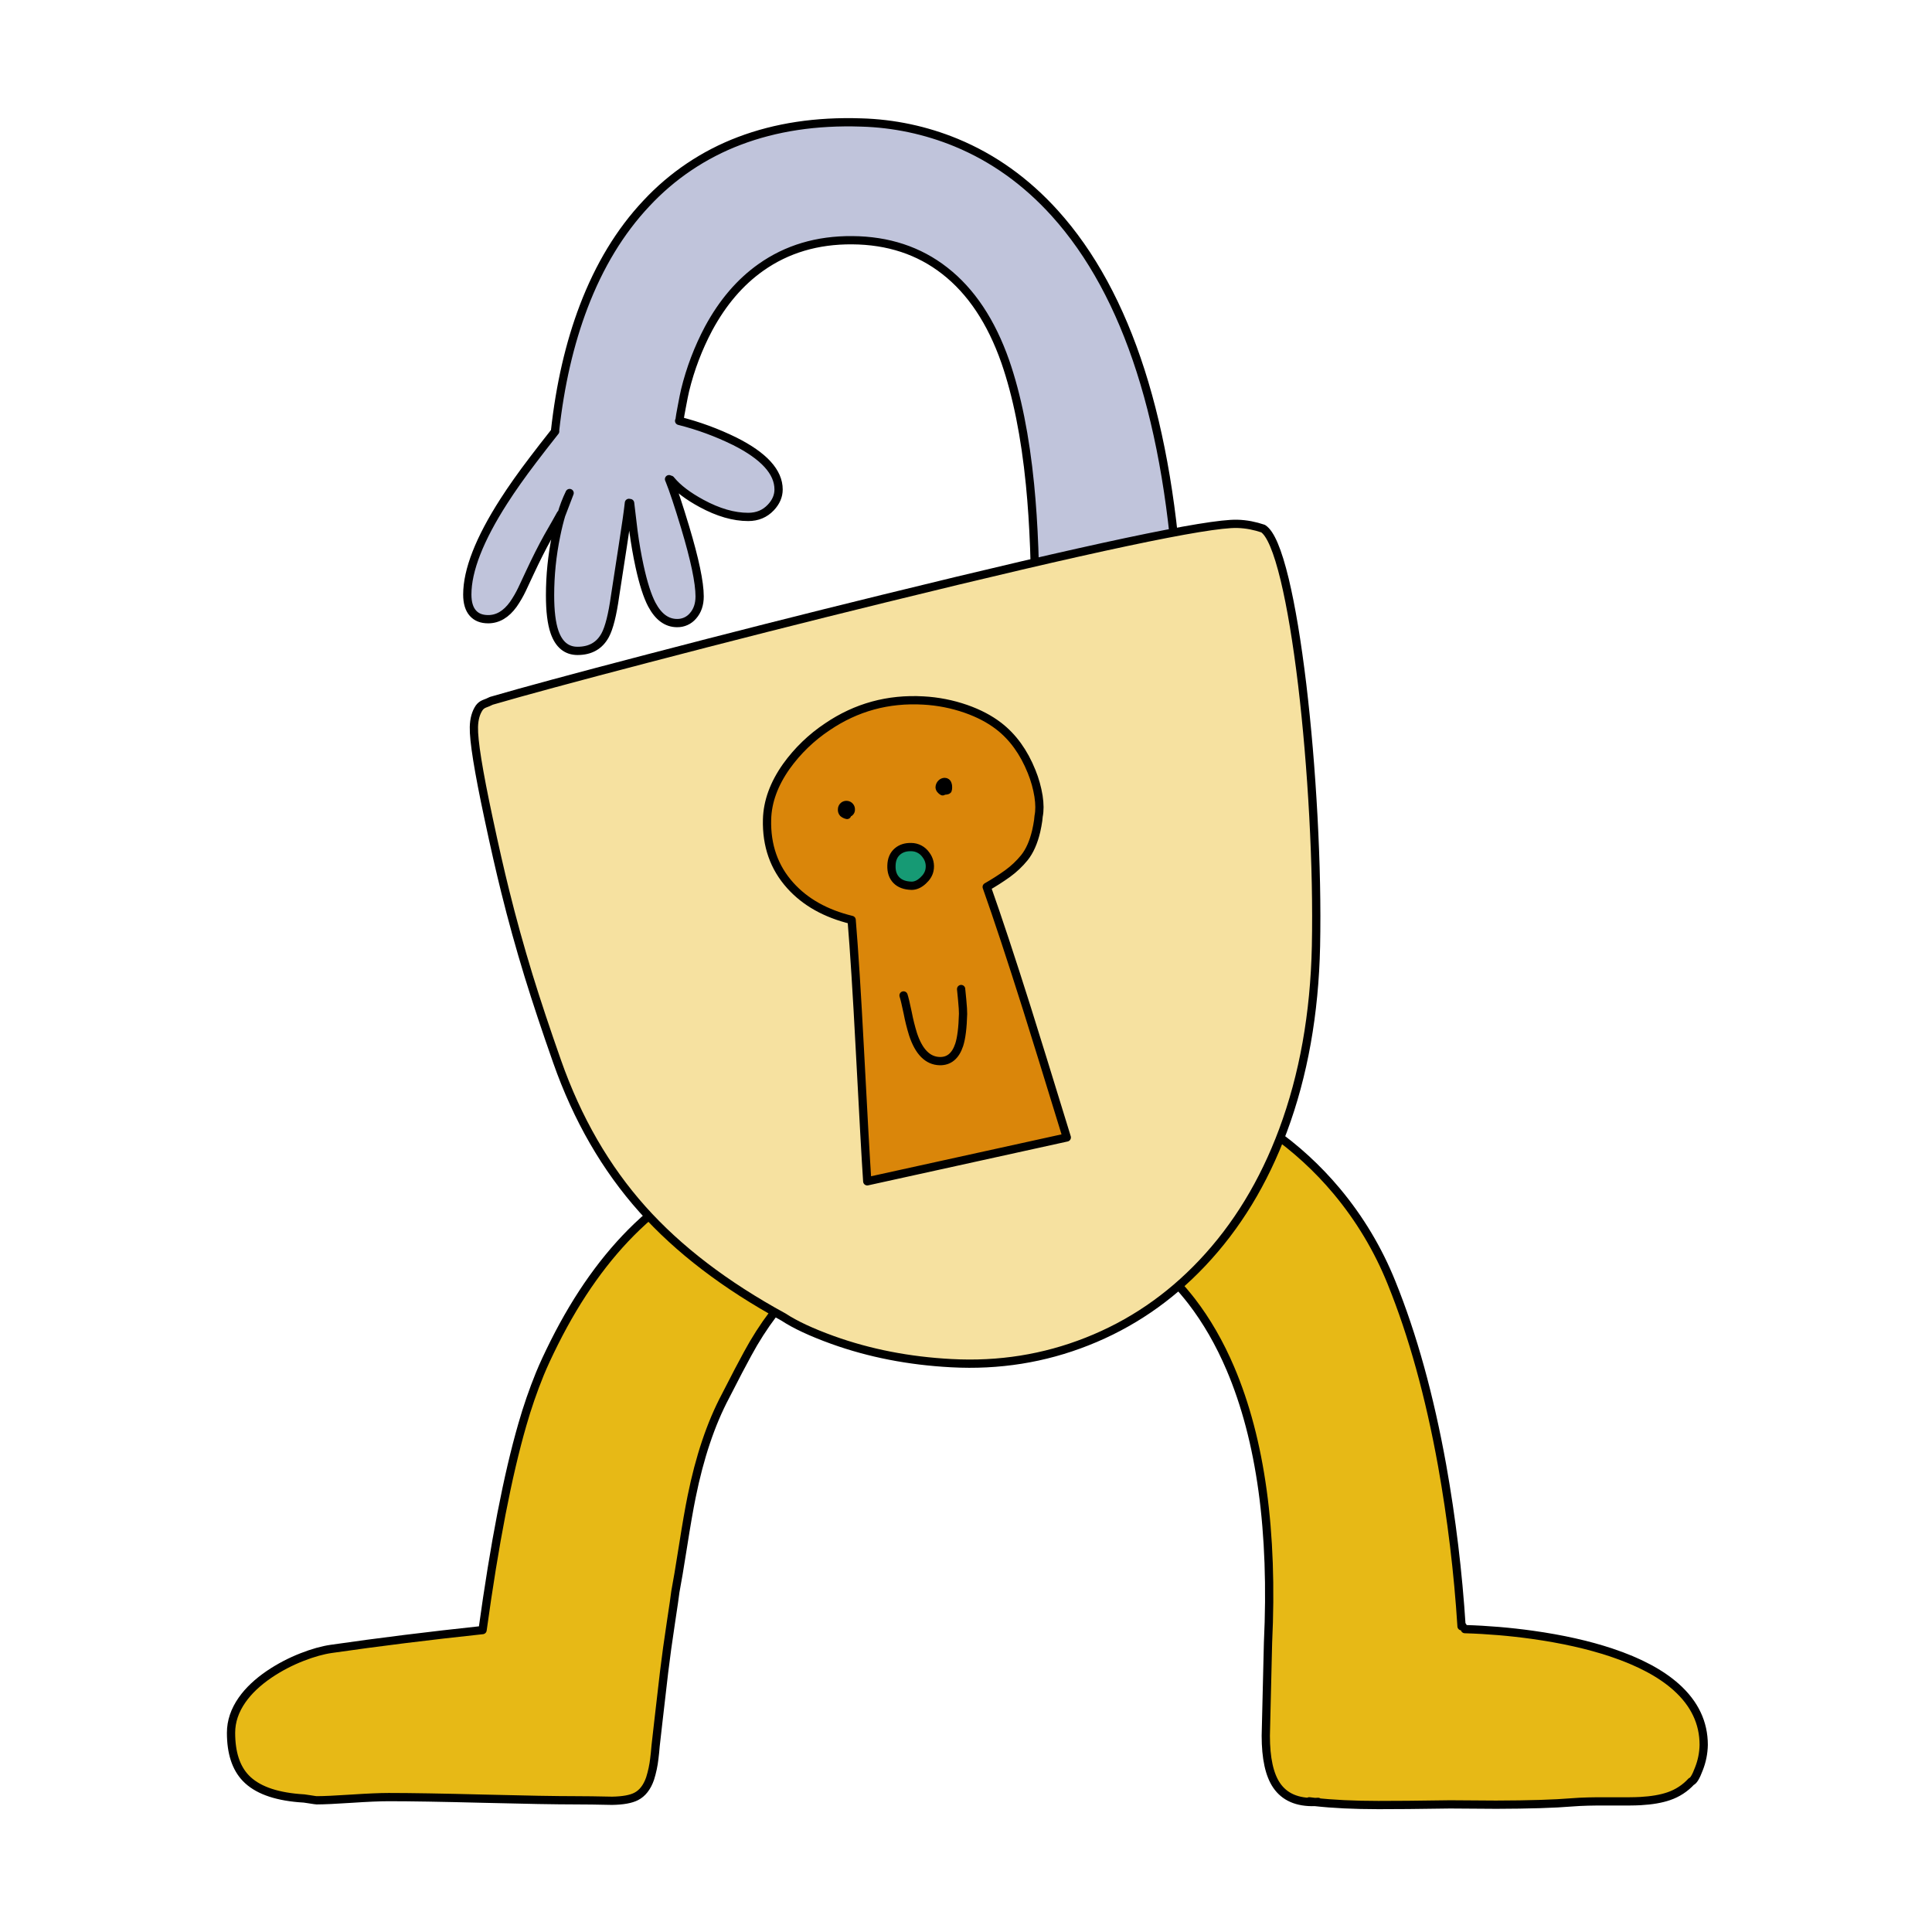
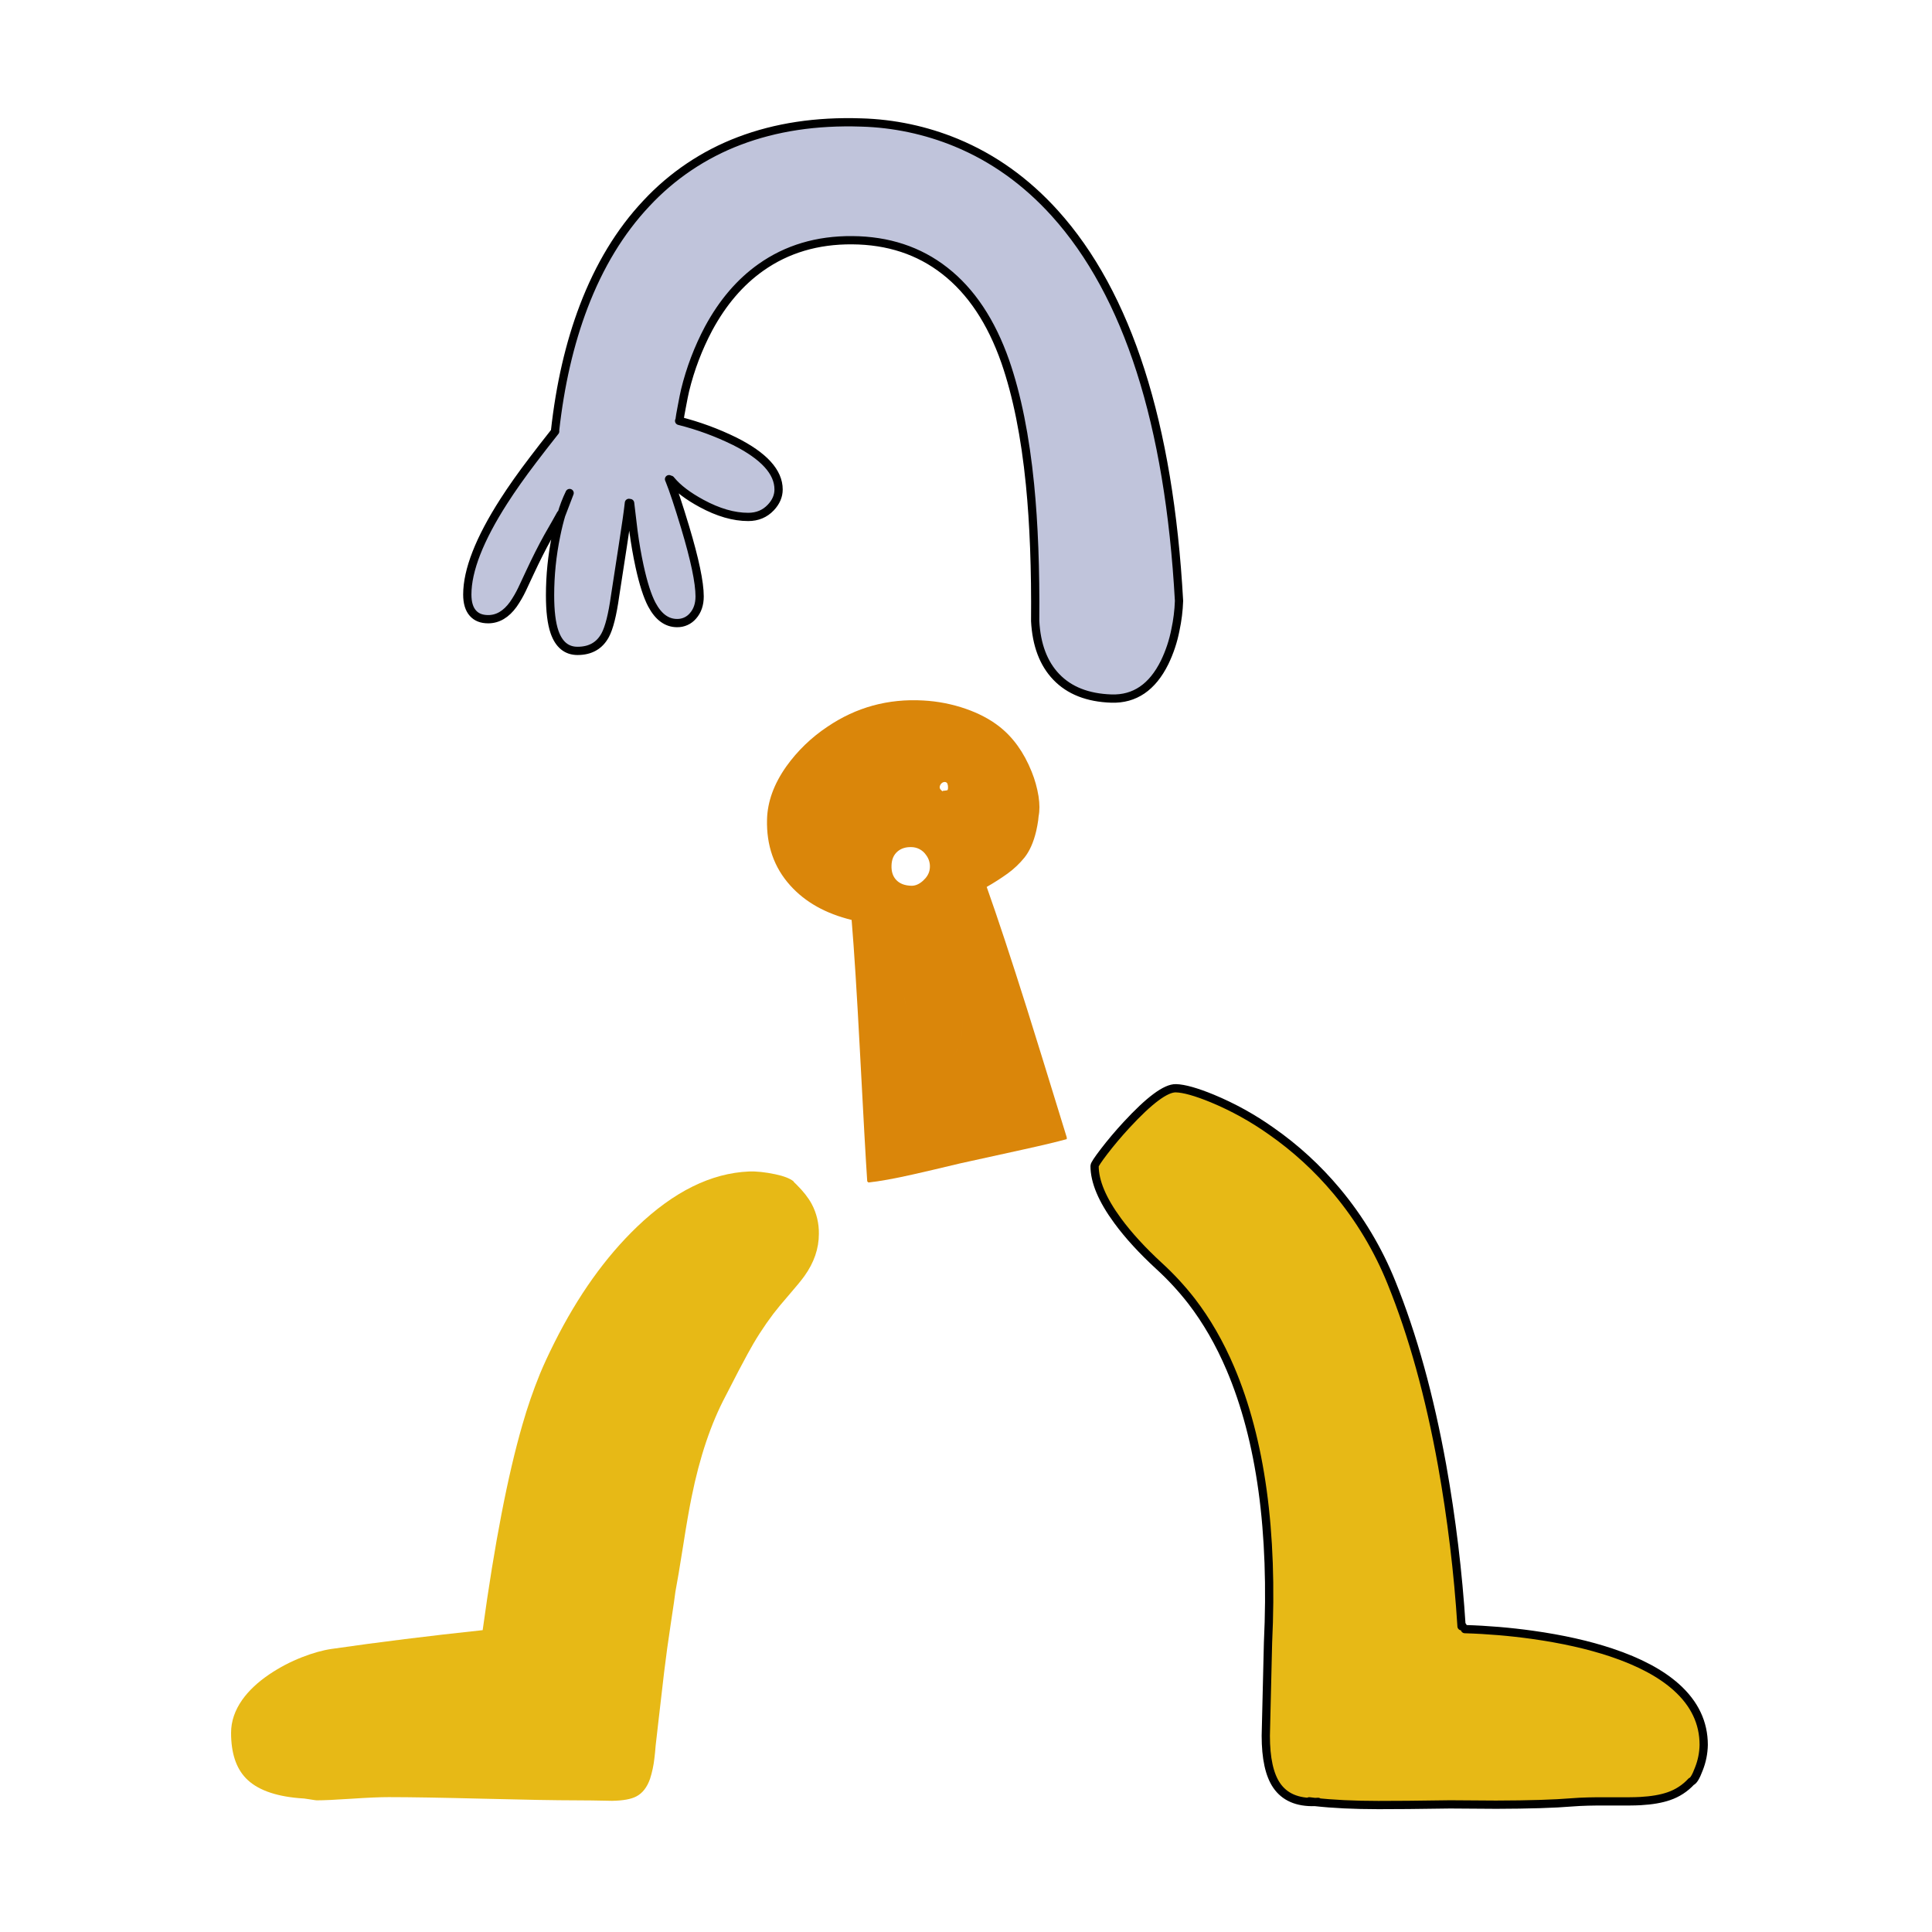
<svg xmlns="http://www.w3.org/2000/svg" width="351" height="351" viewBox="0 0 351 351" fill="none">
  <path d="M292.708 300.208C288.558 298.828 283.79 297.76 278.404 297.004C274.333 296.437 270.235 296.091 266.126 295.969L265.529 295.451C264.904 285.655 263.727 275.901 262.003 266.237C259.726 253.614 256.663 242.553 252.816 233.052C250.388 227.006 247.021 221.381 242.839 216.383C239.382 212.248 235.392 208.589 230.973 205.503C227.628 203.127 224.027 201.134 220.237 199.561C217.315 198.363 215.113 197.744 213.633 197.705C211.793 197.662 208.799 199.888 204.65 204.381C203.164 205.991 201.805 207.602 200.573 209.212C199.431 210.707 198.861 211.577 198.862 211.82C198.862 214.657 200.258 217.974 203.051 221.773C205.006 224.437 207.519 227.181 210.59 230.006C212.731 231.963 214.702 234.099 216.483 236.389C219.229 239.954 221.58 244.037 223.538 248.638C229.058 261.624 231.335 278.234 230.368 298.467C230.099 309.381 229.964 315.004 229.964 315.338C229.964 319.417 230.618 322.42 231.926 324.347C233.369 326.472 235.693 327.482 238.899 327.375C238.545 327.337 238.198 327.297 237.864 327.252C238.209 327.297 238.554 327.337 238.899 327.375C239.089 327.375 239.28 327.362 239.473 327.35C239.28 327.362 239.089 327.371 238.899 327.375C242.131 327.74 245.973 327.925 250.427 327.93C253.269 327.937 257.612 327.897 263.455 327.809L271.818 327.866C277.798 327.851 282.407 327.709 285.645 327.438C287.292 327.304 289.455 327.246 292.135 327.266C295.068 327.289 297.038 327.27 298.044 327.209C300.088 327.094 301.794 326.801 303.163 326.329C304.735 325.8 306.148 324.881 307.27 323.658C307.659 323.543 308.119 322.776 308.651 321.357C309.202 319.968 309.498 318.491 309.524 316.997C309.524 313 307.874 309.515 304.574 306.544C301.765 304.021 297.81 301.909 292.708 300.208Z" fill="#E7B916" />
  <path d="M238.904 327.383C242.13 327.747 245.971 327.932 250.427 327.935C253.269 327.942 257.612 327.902 263.455 327.814L271.818 327.871C277.798 327.856 282.407 327.714 285.645 327.443C287.292 327.309 289.455 327.251 292.135 327.271C295.068 327.294 297.038 327.275 298.044 327.214C300.088 327.099 301.794 326.806 303.163 326.334C304.735 325.805 306.149 324.886 307.271 323.663C307.659 323.548 308.119 322.781 308.651 321.362C309.202 319.973 309.498 318.496 309.524 317.002C309.524 313.004 307.874 309.52 304.574 306.549C301.765 304.025 297.81 301.913 292.708 300.213C288.558 298.832 283.79 297.765 278.404 297.009C274.335 296.442 270.238 296.096 266.131 295.974M238.904 327.383C235.695 327.488 233.369 326.477 231.926 324.352C230.618 322.425 229.964 319.422 229.964 315.343C229.964 315.009 230.099 309.386 230.368 298.472C231.335 278.239 229.058 261.629 223.538 248.643C221.58 244.042 219.229 239.959 216.483 236.394C214.702 234.104 212.731 231.968 210.59 230.011C207.519 227.186 205.006 224.442 203.051 221.778C200.258 217.979 198.862 214.661 198.862 211.825C198.861 211.581 199.431 210.712 200.573 209.217C201.805 207.607 203.164 205.996 204.65 204.386C208.799 199.893 211.793 197.667 213.633 197.71C215.113 197.749 217.315 198.367 220.237 199.566C224.027 201.139 227.628 203.132 230.973 205.508C235.392 208.594 239.382 212.253 242.839 216.388C247.021 221.386 250.388 227.011 252.816 233.057C256.663 242.557 259.726 253.619 262.003 266.242C263.727 275.906 264.904 285.659 265.529 295.456M238.904 327.383C238.548 327.344 238.199 327.302 237.859 327.257M238.904 327.383C239.09 327.383 239.28 327.367 239.473 327.355M265.731 295.446H265.524" stroke="black" stroke-width="1.5" stroke-linecap="round" stroke-linejoin="round" />
  <path d="M44.006 308.821C42.656 310.741 41.981 312.74 41.981 314.818C41.981 318.451 42.877 321.198 44.669 323.059C46.624 325.088 49.837 326.296 54.307 326.682C54.933 326.702 55.557 326.77 56.172 326.884C56.978 327.014 57.43 327.079 57.529 327.079C58.841 327.079 60.953 326.982 63.865 326.787C66.777 326.593 69.029 326.496 70.621 326.498C74.544 326.498 80.308 326.594 87.911 326.787C95.515 326.981 101.061 327.078 104.549 327.079C106.314 327.079 108.534 327.108 111.208 327.167C113.177 327.136 114.638 326.873 115.59 326.377C116.727 325.79 117.566 324.711 118.109 323.139C118.485 321.951 118.745 320.729 118.884 319.491C118.975 318.788 119.05 318.02 119.11 317.19C119.127 317.061 119.31 315.46 119.66 312.387C120.051 308.954 120.385 306.075 120.661 303.751C120.988 301.021 121.397 298.051 121.887 294.838C122.355 291.771 122.627 289.89 122.703 289.195C123.014 287.585 123.482 284.801 124.108 280.842C124.699 277.059 125.216 274.085 125.66 271.921C127.108 264.743 129.158 258.651 131.811 253.646C133.592 250.154 134.935 247.587 135.839 245.946C137.205 243.412 138.763 240.986 140.497 238.688C141.138 237.843 142.133 236.643 143.483 235.088C144.717 233.667 145.603 232.583 146.14 231.836C147.895 229.393 148.772 226.834 148.771 224.158C148.801 222.266 148.351 220.397 147.463 218.726C146.863 217.615 145.956 216.455 144.743 215.248C144.731 215.232 144.718 215.218 144.703 215.206C144.551 215.054 144.393 214.901 144.227 214.746C144.192 214.707 144.168 214.66 144.154 214.609C143.485 214.083 142.382 213.658 140.844 213.334C138.992 212.947 137.397 212.78 136.058 212.834C129.192 213.13 122.419 216.477 115.74 222.875C110.009 228.369 105.002 235.389 100.717 243.936C99.62 246.131 98.746 248.019 98.095 249.602C96.869 252.615 95.807 255.693 94.914 258.821C92.256 267.996 89.848 280.443 87.69 296.162C77.95 297.197 68.79 298.335 60.211 299.577C58.629 299.807 56.861 300.302 54.908 301.061C52.801 301.88 50.793 302.93 48.92 304.194C46.821 305.617 45.183 307.159 44.006 308.821Z" fill="#E7B916" />
-   <path d="M144.7 215.2L144.742 215.241C145.95 216.449 146.856 217.608 147.457 218.719C148.344 220.391 148.794 222.26 148.765 224.152C148.765 226.826 147.888 229.385 146.134 231.829C145.596 232.576 144.71 233.66 143.477 235.081C142.128 236.637 141.133 237.837 140.491 238.682C138.756 240.979 137.199 243.406 135.833 245.94C134.929 247.581 133.586 250.147 131.804 253.639C129.152 258.643 127.102 264.735 125.654 271.914C125.212 274.078 124.695 277.051 124.101 280.835C123.477 284.789 123.009 287.574 122.697 289.189C122.621 289.879 122.349 291.76 121.881 294.832C121.391 298.044 120.982 301.015 120.654 303.744C120.381 306.069 120.047 308.947 119.654 312.381C119.309 315.453 119.127 317.055 119.109 317.187C119.044 318.015 118.967 318.781 118.877 319.485C118.738 320.723 118.479 321.945 118.103 323.132C117.56 324.703 116.72 325.783 115.584 326.37C114.632 326.865 113.171 327.128 111.202 327.161C108.527 327.102 106.307 327.073 104.543 327.073C101.054 327.073 95.508 326.975 87.905 326.781C80.301 326.587 74.538 326.49 70.615 326.491C69.022 326.491 66.77 326.588 63.859 326.781C60.948 326.974 58.836 327.071 57.522 327.073C57.423 327.073 56.971 327.008 56.166 326.878C55.55 326.763 54.927 326.696 54.301 326.676C49.83 326.294 46.617 325.086 44.663 323.053C42.871 321.192 41.975 318.445 41.975 314.811C41.975 312.734 42.65 310.735 44 308.815C45.173 307.152 46.807 305.607 48.901 304.181C50.775 302.917 52.783 301.866 54.889 301.048C56.845 300.285 58.612 299.791 60.193 299.564C68.772 298.325 77.931 297.187 87.672 296.148C89.836 280.439 92.246 267.994 94.9 258.815C95.794 255.687 96.856 252.609 98.082 249.595C98.731 248.013 99.606 246.124 100.704 243.93C104.987 235.383 109.995 228.363 115.727 222.868C122.406 216.469 129.179 213.122 136.045 212.828C137.385 212.772 138.98 212.939 140.831 213.328C142.368 213.652 143.473 214.078 144.145 214.606C144.361 214.77 144.547 214.971 144.693 215.2C144.539 215.048 144.38 214.894 144.217 214.739C144.182 214.702 144.157 214.656 144.145 214.606" stroke="black" stroke-width="1.5" stroke-linecap="round" stroke-linejoin="round" />
  <path d="M156.449 22.256C148.306 21.983 140.931 23.099 134.324 25.607C127.886 28.042 122.099 31.935 117.417 36.979C112.671 42.027 108.88 48.272 106.042 55.715C103.495 62.392 101.758 69.929 100.832 78.325L100.863 78.365C99.292 80.353 97.952 82.078 96.844 83.541C94.773 86.258 93 88.769 91.525 91.071C87.106 97.965 84.897 103.613 84.897 108.014C84.897 109.51 85.236 110.637 85.914 111.398C86.56 112.129 87.485 112.495 88.69 112.495C90.44 112.495 91.963 111.594 93.26 109.791C93.863 108.921 94.394 108.003 94.849 107.047C94.915 106.918 95.402 105.876 96.31 103.922C97.387 101.609 98.458 99.489 99.525 97.561C100.617 95.667 101.4 94.287 101.873 93.421L102.002 93.454C102.385 92.12 102.882 90.821 103.487 89.572C102.882 90.821 102.385 92.12 102.002 93.454C101.657 94.619 101.339 95.905 101.05 97.313C100.315 100.877 99.944 104.507 99.944 108.146C99.944 111.021 100.215 113.246 100.758 114.82C101.555 117.108 102.949 118.252 104.94 118.252C107.26 118.252 108.933 117.302 109.96 115.402C110.677 114.088 111.277 111.705 111.761 108.251C111.901 107.261 112.369 104.222 113.166 99.136C113.747 95.401 114.115 92.81 114.272 91.363L114.489 91.395C114.623 92.468 114.828 94.179 115.103 96.53C115.393 98.715 115.762 100.838 116.209 102.897C116.886 106.003 117.629 108.317 118.436 109.84C119.627 112.079 121.155 113.199 123.022 113.199C123.57 113.209 124.114 113.097 124.614 112.871C125.114 112.644 125.557 112.31 125.912 111.891C126.717 110.982 127.119 109.801 127.119 108.347C127.119 105.817 126.239 101.625 124.48 95.771C123.274 91.775 122.327 88.928 121.638 87.231C121.614 87.169 121.59 87.11 121.566 87.058C121.59 87.115 121.614 87.174 121.638 87.231L121.857 87.158L121.945 87.262C123.143 88.716 124.983 90.115 127.466 91.459C130.485 93.096 133.313 93.914 135.949 93.914C137.607 93.914 138.974 93.344 140.05 92.203C140.992 91.202 141.463 90.11 141.463 88.925C141.463 85.754 138.804 82.835 133.487 80.166C130.261 78.579 126.876 77.337 123.389 76.46L123.501 76.057C123.519 75.836 123.645 75.11 123.881 73.878C124.14 72.484 124.339 71.494 124.48 70.907C125.432 66.998 126.869 63.224 128.756 59.671C131.303 54.955 134.466 51.261 138.245 48.588C142.961 45.247 148.49 43.6 154.833 43.647C161.367 43.691 166.969 45.537 171.64 49.185C176.434 52.915 180.106 58.426 182.657 65.718C184.777 71.84 186.272 79.282 187.142 88.045C187.848 95.153 188.16 103.416 188.079 112.835C188.309 117.172 189.587 120.554 191.913 122.981C194.287 125.461 197.622 126.774 201.919 126.919C206.139 127.058 209.365 124.869 211.597 120.35C212.504 118.476 213.164 116.492 213.559 114.448C213.933 112.709 214.152 110.94 214.213 109.162C212.428 76.921 204.907 53.45 191.652 38.748C186.447 32.984 180.466 28.706 173.71 25.914C168.226 23.657 162.377 22.417 156.449 22.256Z" fill="#C0C4DB" />
  <path d="M123.489 76.052C123.507 75.831 123.633 75.105 123.869 73.873C124.128 72.479 124.327 71.489 124.468 70.902C125.42 66.993 126.857 63.219 128.744 59.666C131.291 54.95 134.454 51.256 138.233 48.583C142.948 45.242 148.478 43.595 154.821 43.642C161.355 43.686 166.957 45.532 171.628 49.18C176.421 52.91 180.094 58.421 182.645 65.713C184.765 71.835 186.26 79.277 187.13 88.04C187.835 95.148 188.148 103.411 188.067 112.83C188.297 117.167 189.575 120.549 191.901 122.976C194.274 125.457 197.61 126.769 201.907 126.914C206.127 127.054 209.353 124.864 211.585 120.345C212.492 118.471 213.151 116.487 213.547 114.443C213.921 112.704 214.14 110.935 214.201 109.157C212.416 76.916 204.895 53.445 191.64 38.743C186.435 32.979 180.454 28.701 173.698 25.909C168.217 23.653 162.371 22.413 156.446 22.251C148.303 21.978 140.928 23.094 134.32 25.602C127.883 28.037 122.096 31.93 117.413 36.974C112.668 42.022 108.876 48.267 106.039 55.71C103.494 62.391 101.758 69.93 100.832 78.326M100.863 78.365C99.292 80.353 97.952 82.078 96.844 83.541C94.773 86.259 93 88.769 91.525 91.072C87.106 97.965 84.897 103.613 84.897 108.015C84.897 109.51 85.236 110.638 85.914 111.398C86.56 112.129 87.485 112.495 88.69 112.495C90.44 112.495 91.963 111.594 93.26 109.792C93.863 108.921 94.394 108.003 94.849 107.047C94.915 106.918 95.402 105.877 96.31 103.923C97.387 101.61 98.458 99.489 99.525 97.562C100.617 95.668 101.4 94.287 101.873 93.421M123.381 76.461C126.866 77.338 130.25 78.58 133.475 80.166C138.792 82.835 141.45 85.754 141.45 88.925C141.45 90.113 140.979 91.206 140.037 92.203C138.961 93.343 137.594 93.913 135.937 93.915C133.301 93.915 130.473 93.096 127.454 91.46C124.976 90.118 123.136 88.72 121.933 87.267L121.845 87.159M121.626 87.231C122.316 88.929 123.263 91.775 124.468 95.771C126.227 101.626 127.107 105.819 127.107 108.348C127.107 109.8 126.705 110.982 125.899 111.891C125.545 112.31 125.102 112.645 124.602 112.871C124.102 113.097 123.558 113.209 123.01 113.199C121.143 113.199 119.614 112.079 118.424 109.84C117.619 108.318 116.877 106.004 116.197 102.898C115.751 100.842 115.382 98.72 115.091 96.53C114.817 94.179 114.613 92.468 114.477 91.396M114.259 91.363C114.104 92.811 113.736 95.402 113.154 99.137C112.357 104.223 111.888 107.261 111.749 108.251C111.265 111.702 110.665 114.085 109.948 115.402C108.922 117.301 107.249 118.251 104.928 118.252C102.937 118.252 101.543 117.108 100.746 114.821C100.202 113.25 99.93 111.025 99.932 108.146C99.932 104.507 100.302 100.877 101.037 97.313C101.324 95.904 101.641 94.618 101.99 93.454M121.548 87.053C121.573 87.11 121.597 87.169 121.621 87.226M102.002 93.454C102.385 92.12 102.882 90.821 103.487 89.572L102.002 93.454Z" stroke="black" stroke-width="1.5" stroke-linecap="round" stroke-linejoin="round" />
-   <path d="M233.4 105.298C232.113 99.981 230.805 96.892 229.477 96.031C228.74 95.783 227.988 95.583 227.225 95.433C226.416 95.277 225.594 95.188 224.77 95.167C219.384 95.028 197.952 99.565 160.475 108.777C146.291 112.259 132.051 115.87 117.757 119.61C104.449 123.087 94.951 125.656 89.264 127.318C88.85 127.53 88.424 127.716 87.987 127.875C87.615 128.023 87.292 128.275 87.059 128.602C86.452 129.501 86.132 130.658 86.098 132.073C86.034 134.505 86.919 140.026 88.755 148.635C89.863 153.844 90.871 158.272 91.781 161.919C93.03 166.979 94.451 172.108 96.044 177.304C97.481 181.969 99.206 187.159 101.22 192.874C104.889 203.305 110.055 212.249 116.719 219.706C123.23 226.994 131.77 233.519 142.34 239.282C144.444 240.672 147.425 242.063 151.283 243.455C157.967 245.856 165.151 247.258 172.836 247.661C181.473 248.13 189.693 246.819 197.496 243.73C205.419 240.608 212.39 235.862 218.411 229.49C224.691 222.849 229.585 214.815 233.094 205.387C236.824 195.372 238.821 184.202 239.084 171.878C239.229 164.712 239.07 156.842 238.608 148.269C238.156 139.916 237.481 131.956 236.583 124.39C235.641 116.582 234.58 110.221 233.401 105.308L233.4 105.298ZM175.476 128.79C177.795 129.603 179.777 130.641 181.424 131.905C184.002 133.886 186.001 136.65 187.423 140.197C188.007 141.633 188.426 143.13 188.674 144.66C188.89 146.086 188.895 147.299 188.689 148.3L188.61 149.075C188.517 149.712 188.398 150.35 188.255 150.988C187.775 153.017 187.062 154.627 186.115 155.818C185.226 156.914 184.197 157.888 183.055 158.717C181.832 159.591 180.565 160.402 179.259 161.146C181.255 166.76 183.701 174.146 186.597 183.304C187.931 187.539 190.339 195.323 193.82 206.657V206.964C192.081 207.448 189.412 208.086 185.812 208.877L174.463 211.372C170.733 212.265 167.886 212.933 165.922 213.373C162.425 214.16 159.71 214.65 157.777 214.843L157.568 214.632C157.314 210.886 156.867 202.909 156.228 190.699C155.69 180.506 155.192 172.655 154.734 167.144C150.018 165.994 146.303 163.909 143.587 160.889C140.647 157.626 139.24 153.622 139.366 148.876C139.451 145.649 140.618 142.442 142.868 139.255C144.899 136.419 147.429 133.977 150.335 132.047C155.555 128.504 161.359 126.914 167.747 127.277C170.38 127.413 172.982 127.918 175.474 128.779L175.476 128.79Z" fill="#F6E1A0" />
  <path d="M181.423 131.895C179.777 130.63 177.794 129.591 175.474 128.779C172.978 127.913 170.372 127.402 167.733 127.263C161.346 126.902 155.541 128.492 150.321 132.033C147.415 133.963 144.885 136.405 142.854 139.241C140.605 142.428 139.437 145.635 139.352 148.863C139.228 153.61 140.635 157.615 143.574 160.875C146.286 163.894 150.001 165.979 154.72 167.131C155.18 172.641 155.678 180.492 156.214 190.685C156.854 202.896 157.3 210.874 157.555 214.619L157.763 214.829C159.696 214.636 162.411 214.146 165.908 213.359C167.874 212.919 170.721 212.252 174.45 211.358L185.798 208.863C189.398 208.073 192.067 207.436 193.806 206.95V206.643C190.325 195.31 187.917 187.526 186.583 183.291C183.693 174.132 181.252 166.747 179.261 161.136C180.567 160.392 181.834 159.581 183.057 158.707C184.199 157.878 185.227 156.903 186.117 155.808C187.064 154.62 187.777 153.01 188.256 150.978C188.401 150.338 188.52 149.7 188.612 149.064L188.691 148.29C188.896 147.289 188.891 146.076 188.676 144.65C188.428 143.12 188.008 141.622 187.425 140.187C186.003 136.639 184.004 133.876 181.426 131.895H181.423ZM172.143 142.453C172.212 142.637 172.242 142.832 172.233 143.028C172.244 143.195 172.222 143.362 172.167 143.52C172.098 143.59 171.822 143.64 171.361 143.673C171.358 143.662 171.358 143.651 171.361 143.64L171.337 143.665C171.32 143.677 171.305 143.692 171.293 143.71C171.282 143.728 171.275 143.749 171.272 143.77C171.138 143.701 171.021 143.604 170.927 143.487C170.801 143.369 170.727 143.207 170.718 143.035C170.728 142.769 170.84 142.517 171.032 142.333C171.111 142.25 171.207 142.183 171.312 142.138C171.418 142.092 171.531 142.068 171.646 142.067C171.762 142.066 171.874 142.103 171.966 142.173C172.058 142.243 172.124 142.342 172.153 142.453H172.143ZM165.56 153.9C166.084 153.902 166.6 154.031 167.064 154.276C167.528 154.52 167.925 154.873 168.223 155.304C168.527 155.692 168.743 156.142 168.856 156.621C168.969 157.101 168.976 157.599 168.877 158.082C168.743 158.772 168.35 159.412 167.699 160.002C167.009 160.631 166.301 160.938 165.575 160.923C164.392 160.89 163.485 160.549 162.855 159.899C162.224 159.249 161.929 158.369 161.968 157.259C161.993 156.145 162.362 155.286 163.074 154.683C163.723 154.135 164.552 153.874 165.56 153.9ZM174.617 179.789C174.617 179.814 174.627 179.847 174.632 179.885C174.665 180.191 174.724 180.775 174.805 181.636C174.922 182.88 174.978 183.736 174.965 184.203C174.902 186.718 174.668 188.596 174.263 189.838C173.597 191.845 172.414 192.827 170.713 192.785C168.549 192.725 166.939 191.102 165.882 187.916C165.483 186.628 165.156 185.318 164.904 183.993C164.559 182.363 164.309 181.317 164.154 180.853C164.31 181.313 164.56 182.36 164.904 183.993C165.156 185.318 165.483 186.628 165.882 187.916C166.936 191.102 168.546 192.725 170.713 192.785C172.412 192.828 173.595 191.846 174.263 189.838C174.667 188.593 174.901 186.715 174.965 184.203C174.978 183.736 174.922 182.88 174.805 181.636C174.719 180.774 174.66 180.191 174.632 179.885C174.632 179.847 174.622 179.814 174.617 179.789ZM154.354 147.612C154.154 147.696 153.941 147.751 153.725 147.774C153.941 147.751 154.154 147.696 154.354 147.612C154.436 147.549 154.501 147.467 154.542 147.372C154.583 147.278 154.599 147.174 154.589 147.072C154.596 146.884 154.535 146.7 154.417 146.554C154.345 146.46 154.252 146.384 154.145 146.332C154.038 146.28 153.921 146.254 153.802 146.256C153.615 146.252 153.432 146.313 153.285 146.428C153.188 146.507 153.11 146.606 153.058 146.72C153.006 146.833 152.982 146.957 152.986 147.082C152.976 147.199 152.989 147.316 153.025 147.427C153.061 147.538 153.12 147.641 153.197 147.729C153.403 147.9 153.646 148.018 153.908 148.074C153.646 148.018 153.403 147.9 153.197 147.729C153.12 147.641 153.061 147.538 153.025 147.427C152.989 147.316 152.976 147.199 152.986 147.082C152.982 146.957 153.006 146.833 153.058 146.72C153.11 146.606 153.188 146.507 153.285 146.428C153.432 146.313 153.615 146.252 153.802 146.256C153.921 146.254 154.038 146.28 154.145 146.332C154.252 146.384 154.345 146.46 154.417 146.554C154.535 146.7 154.596 146.884 154.589 147.072C154.598 147.176 154.579 147.28 154.536 147.374C154.492 147.469 154.425 147.551 154.341 147.612H154.354Z" fill="#DA860A" />
-   <path d="M168.211 155.304C167.913 154.873 167.515 154.52 167.051 154.276C166.587 154.031 166.071 153.902 165.547 153.9C164.539 153.875 163.711 154.136 163.061 154.683C162.35 155.286 161.981 156.145 161.955 157.259C161.929 158.374 162.224 159.253 162.842 159.899C163.472 160.548 164.379 160.89 165.562 160.923C166.294 160.938 167.002 160.631 167.686 160.002C168.336 159.41 168.729 158.77 168.864 158.082C168.964 157.599 168.957 157.101 168.844 156.621C168.731 156.141 168.515 155.692 168.211 155.304Z" fill="#169A74" />
-   <path d="M164.153 180.848C164.309 181.308 164.559 182.355 164.903 183.988C165.155 185.313 165.482 186.623 165.881 187.911C166.935 191.097 168.545 192.72 170.712 192.78C172.411 192.823 173.594 191.841 174.262 189.833C174.666 188.589 174.9 186.71 174.965 184.199C174.977 183.731 174.921 182.875 174.804 181.631C174.718 180.769 174.659 180.186 174.632 179.88C174.632 179.842 174.621 179.81 174.616 179.784V179.685M153.895 148.059C153.633 148.003 153.39 147.884 153.184 147.714C153.107 147.626 153.048 147.523 153.012 147.412C152.976 147.301 152.963 147.183 152.973 147.067C152.969 146.942 152.993 146.818 153.045 146.705C153.097 146.591 153.175 146.491 153.272 146.413C153.419 146.298 153.602 146.237 153.789 146.241C153.908 146.239 154.025 146.265 154.132 146.317C154.239 146.369 154.332 146.445 154.404 146.539C154.522 146.685 154.583 146.869 154.576 147.057C154.586 147.159 154.57 147.263 154.529 147.357C154.488 147.452 154.423 147.534 154.341 147.597C154.141 147.681 153.928 147.736 153.712 147.759M89.265 127.322C94.954 125.659 104.451 123.089 117.758 119.614C132.051 115.874 146.29 112.263 160.476 108.781C197.953 99.569 219.385 95.032 224.771 95.171C225.595 95.192 226.417 95.281 227.226 95.437C227.989 95.587 228.741 95.787 229.478 96.035C230.808 96.896 232.116 99.984 233.401 105.301C234.578 110.215 235.639 116.576 236.582 124.384C237.479 131.951 238.154 139.91 238.607 148.263C239.067 156.836 239.226 164.705 239.084 171.872C238.819 184.197 236.822 195.366 233.094 205.381C229.585 214.812 224.69 222.846 218.41 229.483C212.389 235.854 205.418 240.601 197.496 243.723C189.692 246.811 181.472 248.122 172.836 247.655C165.15 247.251 157.966 245.849 151.283 243.449C147.424 242.055 144.443 240.664 142.339 239.276C131.769 233.512 123.229 226.987 116.718 219.7C110.055 212.242 104.889 203.298 101.219 192.868C99.207 187.154 97.482 181.964 96.043 177.298C94.45 172.098 93.029 166.97 91.78 161.912C90.872 158.269 89.863 153.841 88.754 148.628C86.914 140.023 86.028 134.502 86.097 132.066C86.131 130.652 86.451 129.495 87.058 128.595C87.291 128.269 87.614 128.017 87.987 127.869C88.424 127.713 88.851 127.531 89.265 127.322ZM193.812 206.647C190.331 195.313 187.923 187.529 186.589 183.295C183.695 174.134 181.253 166.748 179.262 161.136C180.568 160.392 181.835 159.581 183.057 158.707C184.199 157.878 185.228 156.904 186.118 155.809C187.065 154.62 187.778 153.01 188.257 150.978C188.402 150.339 188.521 149.701 188.613 149.065L188.692 148.29C188.897 147.29 188.892 146.076 188.676 144.65C188.429 143.12 188.009 141.623 187.426 140.187C186.004 136.64 184.005 133.876 181.427 131.896C179.781 130.63 177.798 129.592 175.479 128.78C172.982 127.913 170.376 127.402 167.738 127.263C161.35 126.902 155.546 128.492 150.325 132.034C147.42 133.963 144.889 136.406 142.858 139.241C140.609 142.428 139.441 145.636 139.356 148.863C139.232 153.611 140.639 157.615 143.578 160.876C146.29 163.895 150.005 165.98 154.724 167.131C155.184 172.641 155.683 180.493 156.218 190.685C156.858 202.896 157.305 210.874 157.559 214.619L193.812 206.647ZM171.354 143.636L171.33 143.66C171.312 143.672 171.297 143.687 171.286 143.705C171.274 143.724 171.267 143.744 171.264 143.765C171.13 143.696 171.013 143.599 170.919 143.482C170.794 143.364 170.719 143.202 170.71 143.03C170.72 142.764 170.832 142.512 171.024 142.328C171.104 142.245 171.199 142.179 171.304 142.133C171.41 142.087 171.523 142.063 171.638 142.062C171.754 142.061 171.867 142.098 171.959 142.168C172.05 142.238 172.116 142.337 172.146 142.449C172.214 142.632 172.245 142.827 172.235 143.023C172.247 143.19 172.224 143.357 172.17 143.515C172.101 143.585 171.825 143.636 171.364 143.668C171.361 143.658 171.361 143.646 171.364 143.636C171.364 143.587 171.355 143.554 171.355 143.539C171.355 143.496 171.397 143.475 171.476 143.475C171.443 143.536 171.4 143.592 171.35 143.641L171.354 143.636ZM165.566 160.919C164.382 160.885 163.475 160.544 162.845 159.894C162.215 159.244 161.919 158.364 161.958 157.254C161.984 156.14 162.352 155.281 163.064 154.679C163.714 154.13 164.543 153.869 165.55 153.895C166.074 153.897 166.59 154.026 167.054 154.271C167.518 154.515 167.916 154.868 168.214 155.3C168.518 155.687 168.734 156.137 168.847 156.616C168.96 157.096 168.967 157.595 168.868 158.077C168.733 158.767 168.34 159.407 167.689 159.997C167.003 160.63 166.294 160.939 165.562 160.924L165.566 160.919Z" stroke="black" stroke-width="1.5" stroke-linecap="round" stroke-linejoin="round" />
</svg>